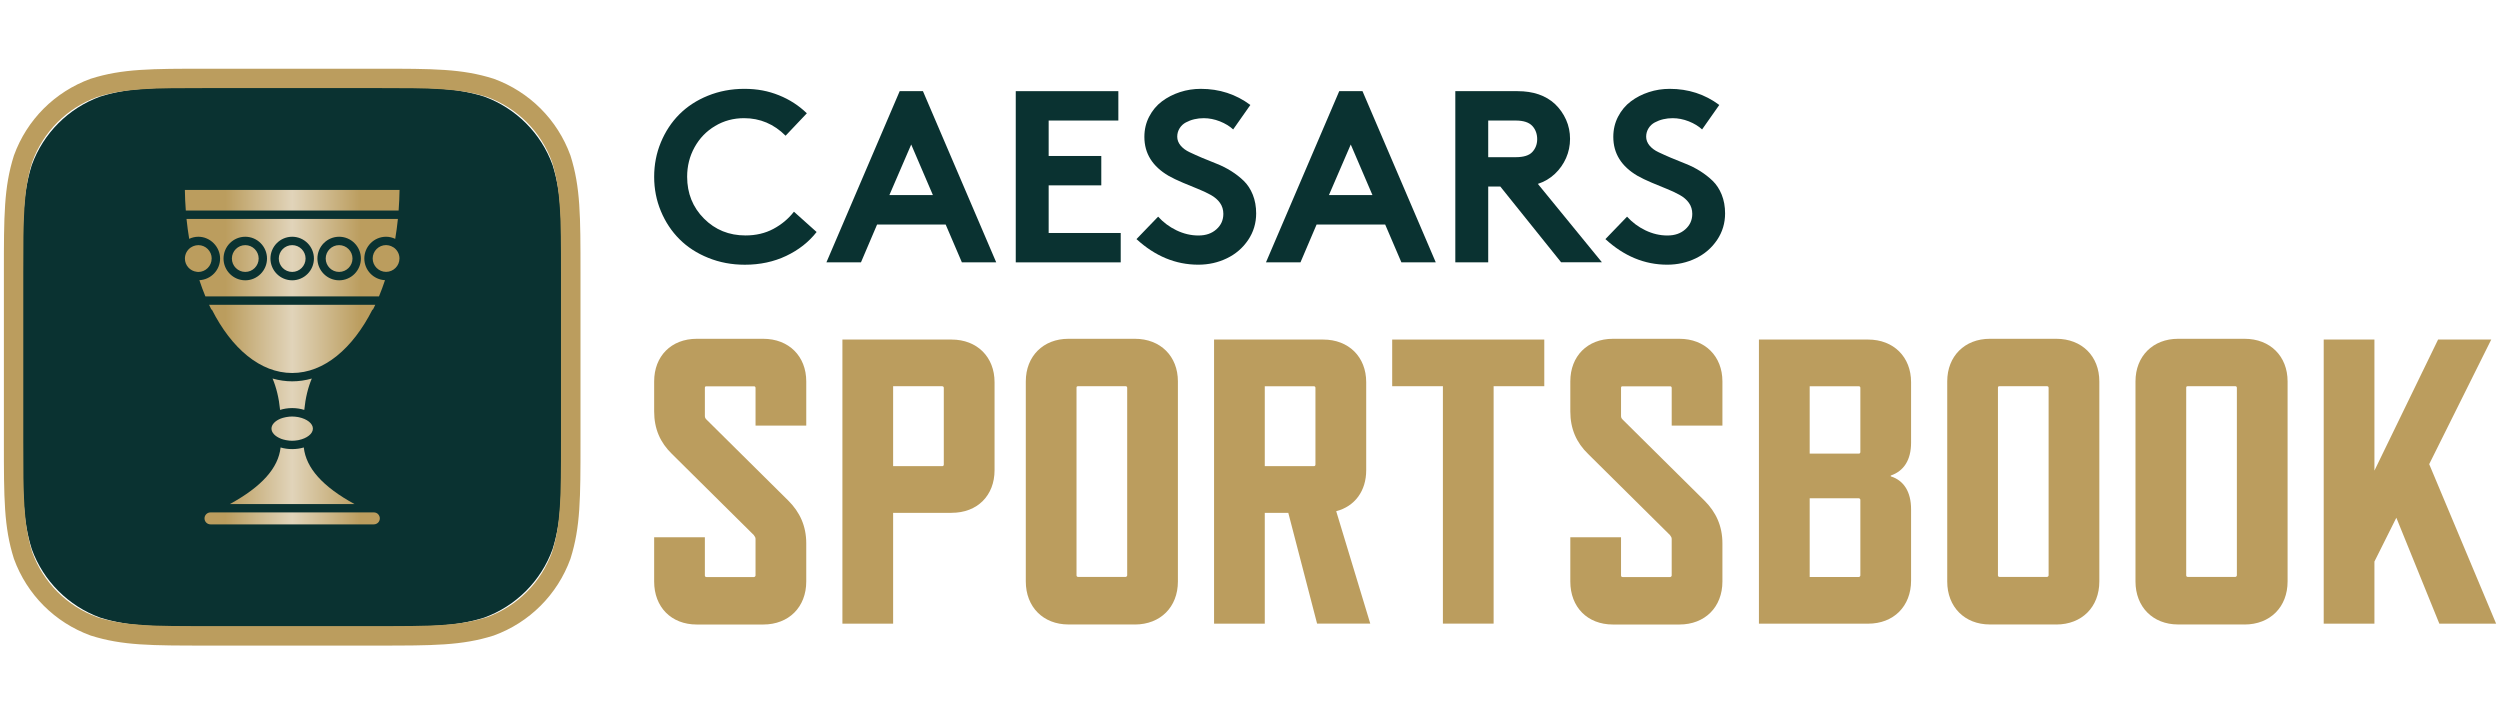
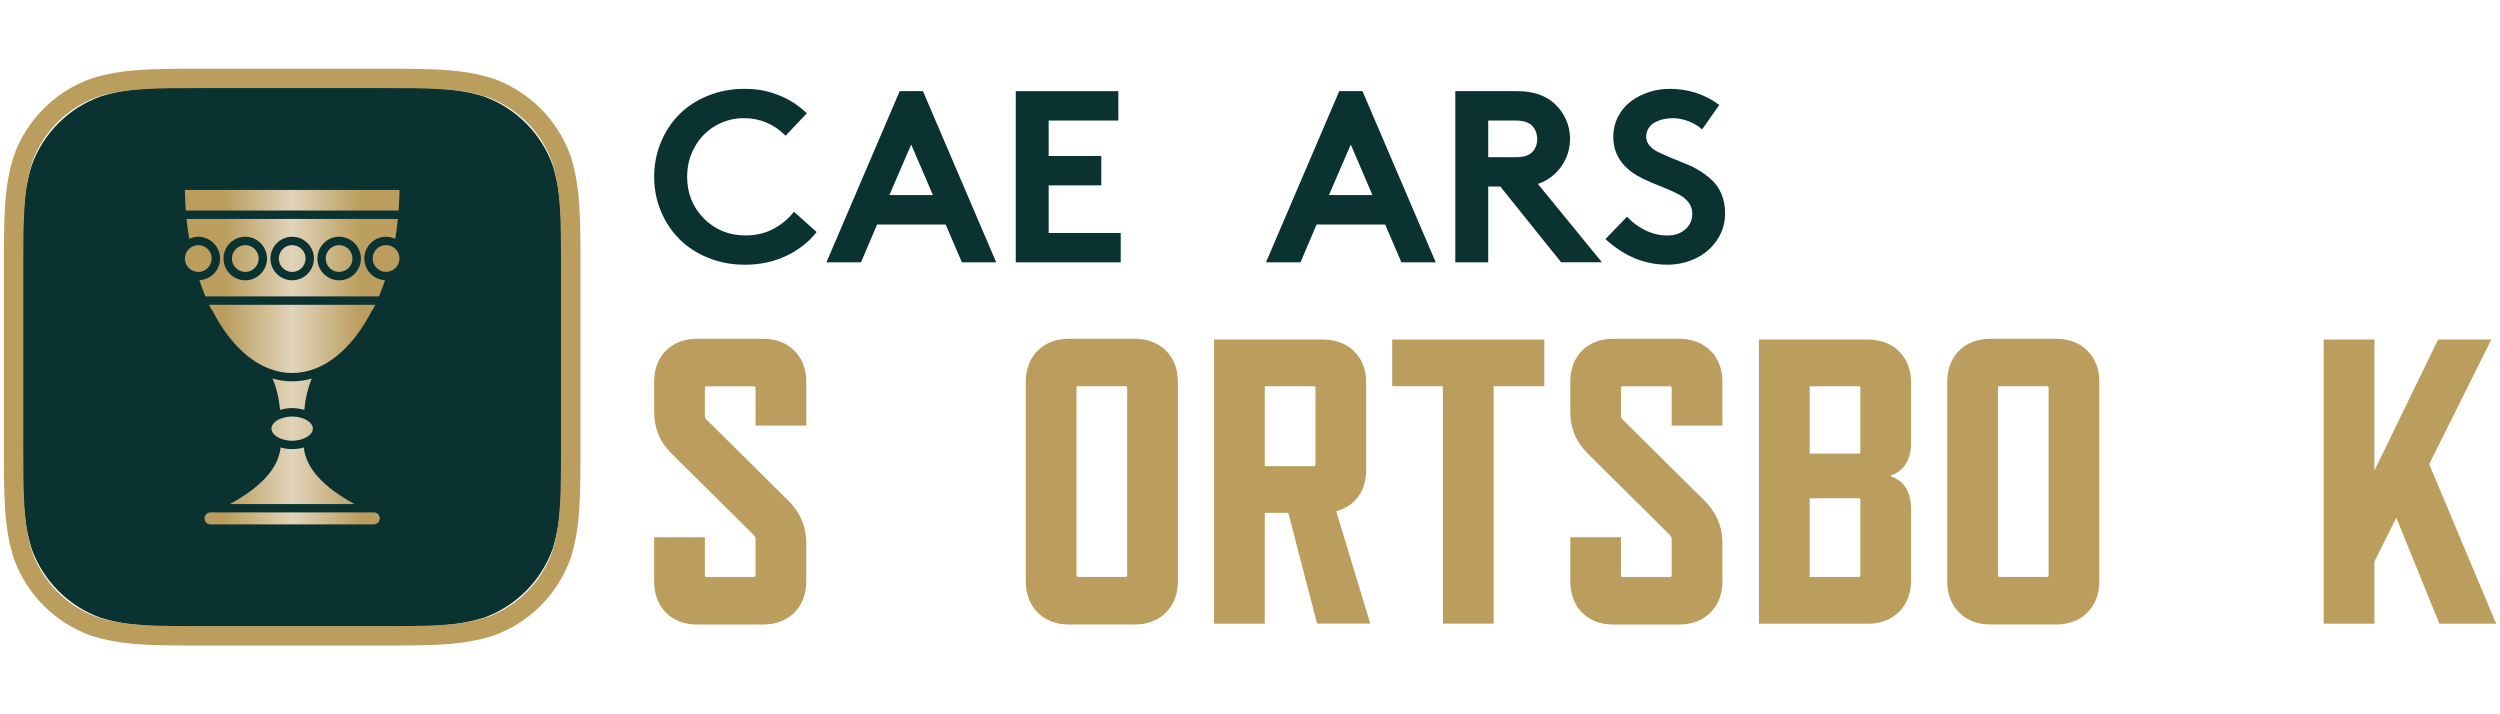
<svg xmlns="http://www.w3.org/2000/svg" id="caesars_sportsbook" data-name="caesars sportsbook" width="560" height="160" viewBox="0 0 560 160">
  <defs>
    <style>
      .cls-1 {
        fill: url(#linear-gradient);
      }

      .cls-1, .cls-2, .cls-3 {
        stroke-width: 0px;
      }

      .cls-2 {
        fill: #0a3231;
      }

      .cls-3 {
        fill: #bb9d5e;
      }
    </style>
    <linearGradient id="linear-gradient" x1="41.4" y1="-1495.54" x2="89.49" y2="-1495.54" gradientTransform="translate(0 -1415.54) scale(1 -1)" gradientUnits="userSpaceOnUse">
      <stop offset=".19" stop-color="#bb9d5e" />
      <stop offset=".5" stop-color="#e1d4ba" />
      <stop offset=".82" stop-color="#bb9d5e" />
    </linearGradient>
  </defs>
  <g id="uuid-4f58baa6-62c7-41f7-8078-7f4d0f4fb02c">
    <path class="cls-2" d="M47.16,19.57h36.57c12.13,0,18.19,0,24.72,2.06,7.13,2.6,12.74,8.21,15.33,15.34,2.06,6.53,2.06,12.6,2.06,24.73v36.58c0,12.13,0,18.2-2.06,24.73-2.59,7.13-8.21,12.75-15.33,15.34-6.53,2.06-12.59,2.06-24.72,2.06h-36.57c-12.13,0-18.19,0-24.71-2.06-7.13-2.6-12.74-8.21-15.33-15.34-2.06-6.53-2.06-12.6-2.06-24.73v-36.58c0-12.13,0-18.2,2.06-24.73,2.59-7.13,8.2-12.74,15.33-15.34,6.53-2.06,12.59-2.06,24.71-2.06" />
    <path class="cls-3" d="M84.34,144.61h-37.78c-12.74,0-19.13,0-26.19-2.23l-.09-.03c-7.99-2.91-14.24-9.16-17.15-17.15l-.03-.09c-2.23-7.07-2.23-13.46-2.23-26.21v-37.8c0-12.74,0-19.14,2.23-26.21l.03-.09c2.9-7.99,9.15-14.24,17.15-17.15l.09-.03c7.06-2.23,13.46-2.23,26.19-2.23h37.78c12.74,0,19.13,0,26.19,2.23l.09.03c7.99,2.91,14.24,9.16,17.15,17.15l.03.09c2.23,7.07,2.23,13.47,2.23,26.21v37.8c0,12.74,0,19.14-2.23,26.21l-.03.09c-2.91,7.99-9.16,14.25-17.15,17.15l-.09.03c-7.06,2.23-13.46,2.23-26.19,2.23h0s0,0,0,0ZM21.72,138.23c6.41,2.02,12.57,2.02,24.83,2.02h37.78c12.26,0,18.43,0,24.83-2.02,6.74-2.47,12.01-7.74,14.48-14.49,2.02-6.41,2.02-12.58,2.02-24.85v-37.8c0-12.26,0-18.44-2.02-24.85-2.46-6.74-7.74-12.02-14.48-14.49-6.41-2.02-12.57-2.02-24.83-2.02h-37.78c-12.26,0-18.42,0-24.83,2.02-6.74,2.47-12.01,7.74-14.48,14.49-2.02,6.41-2.02,12.58-2.02,24.85v37.8c0,12.26,0,18.44,2.02,24.85,2.47,6.74,7.74,12.02,14.48,14.49h0Z" />
    <path class="cls-1" d="M62.91,98.26h0c-1.25-.49-2.1-1.33-2.1-2.25s.82-1.74,2.05-2.24h0c.33-.13.7-.23,1.09-.31.09-.02.18-.04.27-.05.4-.07.8-.11,1.23-.11h0c.43,0,.83.05,1.23.11.09.02.18.03.27.05,1.8.38,3.14,1.39,3.14,2.55s-1.35,2.18-3.16,2.56c-.09.02-.18.03-.27.05-.39.06-.79.11-1.21.11h0c-.42,0-.82-.04-1.21-.11-.09-.01-.18-.03-.27-.05-.38-.08-.73-.17-1.06-.3h0ZM61.05,84.79c.84,1.97,1.43,4.37,1.69,7.03.82-.26,1.73-.41,2.71-.41s1.88.15,2.71.41c.26-2.67.85-5.06,1.69-7.03-1.43.41-2.9.63-4.39.63s-2.97-.22-4.39-.63h0ZM65.45,83.55c7.14,0,13.57-5.49,17.98-14.2h.11c.18-.36.35-.72.52-1.08h-37.23c.17.37.35.72.52,1.08h.11c4.41,8.71,10.84,14.2,17.98,14.2h0ZM89.29,47.16c.11-1.52.19-3.06.21-4.62h-48.09c.02,1.56.09,3.1.21,4.62h47.68ZM75.96,54.91h0c-1.65,0-3,1.35-3,3s1.34,3,3,3h0c1.65,0,3-1.35,3-3s-1.35-3-3-3ZM47.42,57.91c0-1.65-1.34-3-3-3h0c-.19,0-.37.02-.54.06-.06.01-.11.03-.17.04-.12.03-.24.07-.35.11-.06.02-.11.04-.17.07-.13.06-.25.13-.37.2-.03.02-.06.03-.09.05h0c-.79.54-1.31,1.45-1.31,2.48,0,1.53,1.16,2.79,2.64,2.96.12.01.23.04.35.04h0c1.65,0,3-1.35,3-3h0ZM68.05,100.23c-.79.24-1.67.37-2.6.37s-1.81-.13-2.6-.37c-.49,4.6-4.23,8.78-11.36,12.68h27.92c-7.12-3.89-10.86-8.07-11.36-12.68h0ZM83.75,114.78h-36.6c-.74,0-1.34.6-1.34,1.34s.6,1.34,1.34,1.34h36.59c.37,0,.7-.15.95-.39.24-.24.39-.58.39-.95s-.15-.7-.39-.95-.58-.39-.95-.39h0ZM65.45,54.91h0c-1.65,0-3,1.35-3,3s1.34,3,3,3h0c1.65,0,3-1.35,3-3s-1.35-3-3-3ZM88.07,55.38c-.11-.07-.24-.14-.36-.2-.06-.03-.11-.04-.17-.07-.11-.04-.23-.08-.35-.11-.06-.01-.11-.03-.17-.04-.18-.03-.36-.06-.54-.06h0c-1.65,0-3,1.35-3,3s1.35,3,3,3h0c1.65,0,3-1.35,3-3,0-1.07-.56-2-1.4-2.53h0ZM86.24,62.76c-.42,1.25-.86,2.47-1.35,3.64h-38.88c-.49-1.17-.93-2.38-1.35-3.64,2.58-.13,4.64-2.24,4.64-4.85s-2.19-4.88-4.87-4.88c-.73,0-1.42.17-2.05.47-.24-1.46-.45-2.94-.6-4.46h47.35c-.15,1.52-.36,3-.6,4.46-.63-.29-1.31-.47-2.05-.47-2.69,0-4.87,2.19-4.87,4.88,0,2.61,2.06,4.73,4.64,4.85h0ZM59.81,57.91c0-2.69-2.19-4.88-4.87-4.88s-4.87,2.19-4.87,4.88,2.19,4.88,4.87,4.88,4.87-2.19,4.87-4.88ZM70.32,57.91c0-2.69-2.19-4.88-4.87-4.88s-4.87,2.19-4.87,4.88,2.19,4.88,4.87,4.88,4.87-2.19,4.87-4.88ZM80.84,57.91c0-2.69-2.19-4.88-4.87-4.88s-4.87,2.19-4.87,4.88,2.19,4.88,4.87,4.88,4.87-2.19,4.87-4.88ZM54.94,54.91h0c-1.65,0-3,1.35-3,3s1.35,3,3,3h0c1.65,0,3-1.35,3-3s-1.35-3-3-3Z" />
    <path class="cls-3" d="M168.88,119.88l-18.35-18.18c-2.64-2.55-4-5.64-4-9.54v-6.73c0-5.64,3.82-9.54,9.54-9.54h14.9c5.73,0,9.63,3.91,9.63,9.54v9.91h-11.36v-8.45c0-.27-.18-.36-.36-.36h-10.63c-.27,0-.36.09-.36.36v6.27c0,.36.09.54.36.82l18.35,18.18c2.55,2.55,4,5.64,4,9.55v8.55c0,5.73-3.91,9.63-9.63,9.63h-14.9c-5.72,0-9.54-3.91-9.54-9.63v-9.91h11.36v8.55c0,.18.09.36.36.36h10.63c.18,0,.36-.18.36-.36v-8.18c0-.36-.18-.55-.36-.82h0Z" />
-     <path class="cls-3" d="M213.14,114.88h-13.08v24.82h-11.36v-63.64h24.45c5.73,0,9.63,3.91,9.63,9.54v19.73c0,5.64-3.82,9.55-9.63,9.54h0ZM211.05,86.51h-10.99v17.91h10.99c.18,0,.36-.09.36-.36v-17.18c0-.27-.18-.36-.36-.36h0Z" />
    <path class="cls-3" d="M254.22,139.88h-14.9c-5.63,0-9.54-3.91-9.54-9.63v-44.82c0-5.64,3.91-9.54,9.54-9.54h14.9c5.73,0,9.63,3.91,9.63,9.54v44.82c0,5.73-3.91,9.63-9.63,9.64h0ZM252.13,86.51h-10.63c-.27,0-.36.09-.36.36v42c0,.18.09.36.36.36h10.63c.18,0,.36-.18.36-.36v-42c0-.27-.18-.36-.36-.36h0Z" />
    <path class="cls-3" d="M295.03,139.7l-6.45-24.82h-5.27v24.82h-11.36v-63.64h24.45c5.73,0,9.63,3.91,9.63,9.54v19.73c0,4.64-2.54,8.09-6.72,9.18l7.63,25.18h-11.91ZM283.31,104.42h10.99c.18,0,.36-.09.36-.36v-17.18c0-.27-.18-.36-.36-.36h-10.99v17.91Z" />
    <path class="cls-3" d="M334.57,86.51v53.18h-11.36v-53.18h-11.36v-10.45h34.07v10.45h-11.36Z" />
    <path class="cls-3" d="M374.1,119.88l-18.35-18.18c-2.64-2.55-4-5.64-4-9.54v-6.73c0-5.64,3.82-9.54,9.54-9.54h14.9c5.73,0,9.63,3.91,9.63,9.54v9.91h-11.36v-8.45c0-.27-.18-.36-.36-.36h-10.63c-.27,0-.36.09-.36.36v6.27c0,.36.09.54.36.82l18.35,18.18c2.55,2.55,4,5.64,4,9.55v8.55c0,5.73-3.91,9.63-9.63,9.63h-14.9c-5.72,0-9.54-3.91-9.54-9.63v-9.91h11.36v8.55c0,.18.09.36.36.36h10.63c.18,0,.36-.18.36-.36v-8.18c0-.36-.18-.55-.36-.82h0Z" />
    <path class="cls-3" d="M418.45,139.7h-24.45v-63.64h24.45c5.73,0,9.63,3.91,9.63,9.54v13.55c0,3.91-1.64,6.37-4.55,7.37v.18c2.91.91,4.55,3.45,4.55,7.37v16c0,5.73-3.91,9.64-9.63,9.63h0ZM416.72,101.24v-14.36c0-.27-.18-.36-.36-.36h-10.99v15.09h10.99c.18,0,.36-.09.36-.36h0ZM416.72,128.88v-16.91c0-.18-.18-.36-.36-.36h-10.99v17.64h10.99c.18,0,.36-.18.36-.36h0Z" />
    <path class="cls-3" d="M460.62,139.88h-14.9c-5.63,0-9.54-3.91-9.54-9.63v-44.82c0-5.64,3.91-9.54,9.54-9.54h14.9c5.73,0,9.63,3.91,9.63,9.54v44.82c0,5.73-3.91,9.63-9.63,9.64h0ZM458.53,86.51h-10.63c-.27,0-.36.09-.36.36v42c0,.18.09.36.36.36h10.63c.18,0,.36-.18.36-.36v-42c0-.27-.18-.36-.36-.36h0Z" />
-     <path class="cls-3" d="M502.79,139.88h-14.9c-5.63,0-9.54-3.91-9.54-9.63v-44.82c0-5.64,3.91-9.54,9.54-9.54h14.9c5.73,0,9.63,3.91,9.63,9.54v44.82c0,5.73-3.91,9.63-9.63,9.64h0ZM500.7,86.51h-10.63c-.27,0-.36.09-.36.36v42c0,.18.09.36.36.36h10.63c.18,0,.36-.18.36-.36v-42c0-.27-.18-.36-.36-.36h0Z" />
    <path class="cls-3" d="M546.41,139.7l-9.63-23.73-4.91,9.82v13.91h-11.36v-63.64h11.36v29.36l14.26-29.36h11.91l-13.9,27.91,14.99,35.73h-12.72Z" />
    <path class="cls-2" d="M166.67,26.47c-2.37,0-4.53.58-6.49,1.75s-3.49,2.76-4.6,4.77-1.66,4.21-1.66,6.6c0,3.72,1.26,6.85,3.77,9.37,2.51,2.52,5.61,3.78,9.3,3.78,2.33,0,4.42-.49,6.25-1.47,1.83-.98,3.37-2.26,4.6-3.85l5.08,4.55c-1.76,2.25-4.03,4.03-6.81,5.35-2.78,1.32-5.87,1.98-9.27,1.98-2.92,0-5.65-.51-8.19-1.54-2.54-1.02-4.69-2.42-6.45-4.18s-3.15-3.85-4.16-6.27c-1.01-2.41-1.51-4.99-1.51-7.71s.5-5.3,1.5-7.71,2.37-4.5,4.13-6.27c1.76-1.76,3.89-3.16,6.41-4.18s5.24-1.54,8.16-1.54,5.36.48,7.75,1.44c2.39.96,4.47,2.31,6.25,4.04l-4.76,5.02c-2.62-2.62-5.72-3.93-9.3-3.93h0Z" />
    <path class="cls-2" d="M192.84,58.76h-7.72l16.41-38.34h5.21l16.41,38.34h-7.69l-3.63-8.47h-15.36l-3.61,8.47h0ZM204.11,32.37l-4.89,11.33h9.75l-4.86-11.33Z" />
    <path class="cls-2" d="M250.5,27h-15.6v7.94h11.79v6.58h-11.79v10.67h16.14v6.58h-23.51V20.42h22.98v6.58Z" />
-     <path class="cls-2" d="M254.58,53.55l4.84-5.02c1.14,1.26,2.51,2.29,4.1,3.06,1.6.77,3.24,1.16,4.93,1.16s2.98-.46,4.02-1.38c1.04-.92,1.56-2.07,1.56-3.46,0-.93-.25-1.75-.75-2.46-.5-.71-1.21-1.32-2.13-1.82-.92-.5-1.86-.94-2.82-1.32s-2.08-.84-3.35-1.38c-1.27-.54-2.35-1.05-3.22-1.55-3.62-2.12-5.42-5.02-5.42-8.71,0-1.66.36-3.18,1.08-4.56s1.67-2.52,2.86-3.41,2.53-1.58,4.03-2.07,3.06-.73,4.66-.73c4.17,0,7.87,1.2,11.11,3.61l-3.85,5.48c-.79-.73-1.78-1.33-2.98-1.81-1.2-.47-2.41-.71-3.62-.71-.73,0-1.43.08-2.11.24s-1.3.4-1.88.71-1.05.74-1.4,1.3-.54,1.19-.54,1.9.26,1.39.76,1.99c.51.6,1.17,1.09,2,1.48.83.39,1.77.82,2.83,1.27,1.06.45,2.14.89,3.25,1.32,1.1.43,2.19.98,3.25,1.64,1.06.67,2,1.4,2.83,2.21s1.5,1.83,2,3.07.76,2.65.76,4.2c0,2.19-.6,4.18-1.8,5.96s-2.79,3.15-4.76,4.1-4.1,1.43-6.4,1.43c-5.08,0-9.7-1.92-13.87-5.75h0Z" />
    <path class="cls-2" d="M291.3,58.76h-7.72l16.41-38.34h5.21l16.41,38.34h-7.7l-3.63-8.47h-15.36l-3.61,8.47ZM302.57,32.37l-4.89,11.33h9.75l-4.86-11.33h0Z" />
    <path class="cls-2" d="M336.06,41.78h-2.7v16.98h-7.37V20.42h13.95c3.49,0,6.28.95,8.36,2.86,1.07,1.02,1.9,2.2,2.5,3.54s.89,2.78.89,4.29-.3,2.94-.89,4.29c-.6,1.35-1.43,2.53-2.5,3.54-1.09,1.03-2.36,1.78-3.82,2.25l14.35,17.56h-9.14l-13.63-16.98h0ZM333.36,35.21h6.15c1.76,0,3-.38,3.72-1.15.73-.79,1.1-1.75,1.1-2.89s-.36-2.18-1.1-2.97c-.75-.8-1.99-1.2-3.72-1.2h-6.15v8.21Z" />
    <path class="cls-2" d="M359.62,53.55l4.84-5.02c1.14,1.26,2.51,2.29,4.1,3.06,1.6.77,3.24,1.16,4.93,1.16s2.98-.46,4.02-1.38c1.04-.92,1.56-2.07,1.56-3.46,0-.93-.25-1.75-.75-2.46-.5-.71-1.21-1.32-2.13-1.82-.92-.5-1.86-.94-2.82-1.32s-2.08-.84-3.35-1.38c-1.27-.54-2.35-1.05-3.22-1.55-3.62-2.12-5.42-5.02-5.42-8.71,0-1.66.36-3.18,1.08-4.56s1.67-2.52,2.86-3.41c1.18-.89,2.53-1.58,4.03-2.07s3.06-.73,4.66-.73c4.17,0,7.87,1.2,11.11,3.61l-3.85,5.48c-.79-.73-1.78-1.33-2.98-1.81-1.2-.47-2.41-.71-3.62-.71-.73,0-1.43.08-2.11.24-.68.16-1.3.4-1.88.71s-1.05.74-1.4,1.3-.54,1.19-.54,1.9.26,1.39.76,1.99c.51.6,1.17,1.09,2,1.48.83.39,1.77.82,2.83,1.27s2.14.89,3.25,1.32c1.1.43,2.19.98,3.25,1.64,1.06.67,2,1.4,2.83,2.21s1.5,1.83,2,3.07.76,2.65.76,4.2c0,2.19-.6,4.18-1.8,5.96s-2.79,3.15-4.76,4.1-4.1,1.43-6.4,1.43c-5.08,0-9.7-1.92-13.87-5.75h0Z" />
  </g>
</svg>